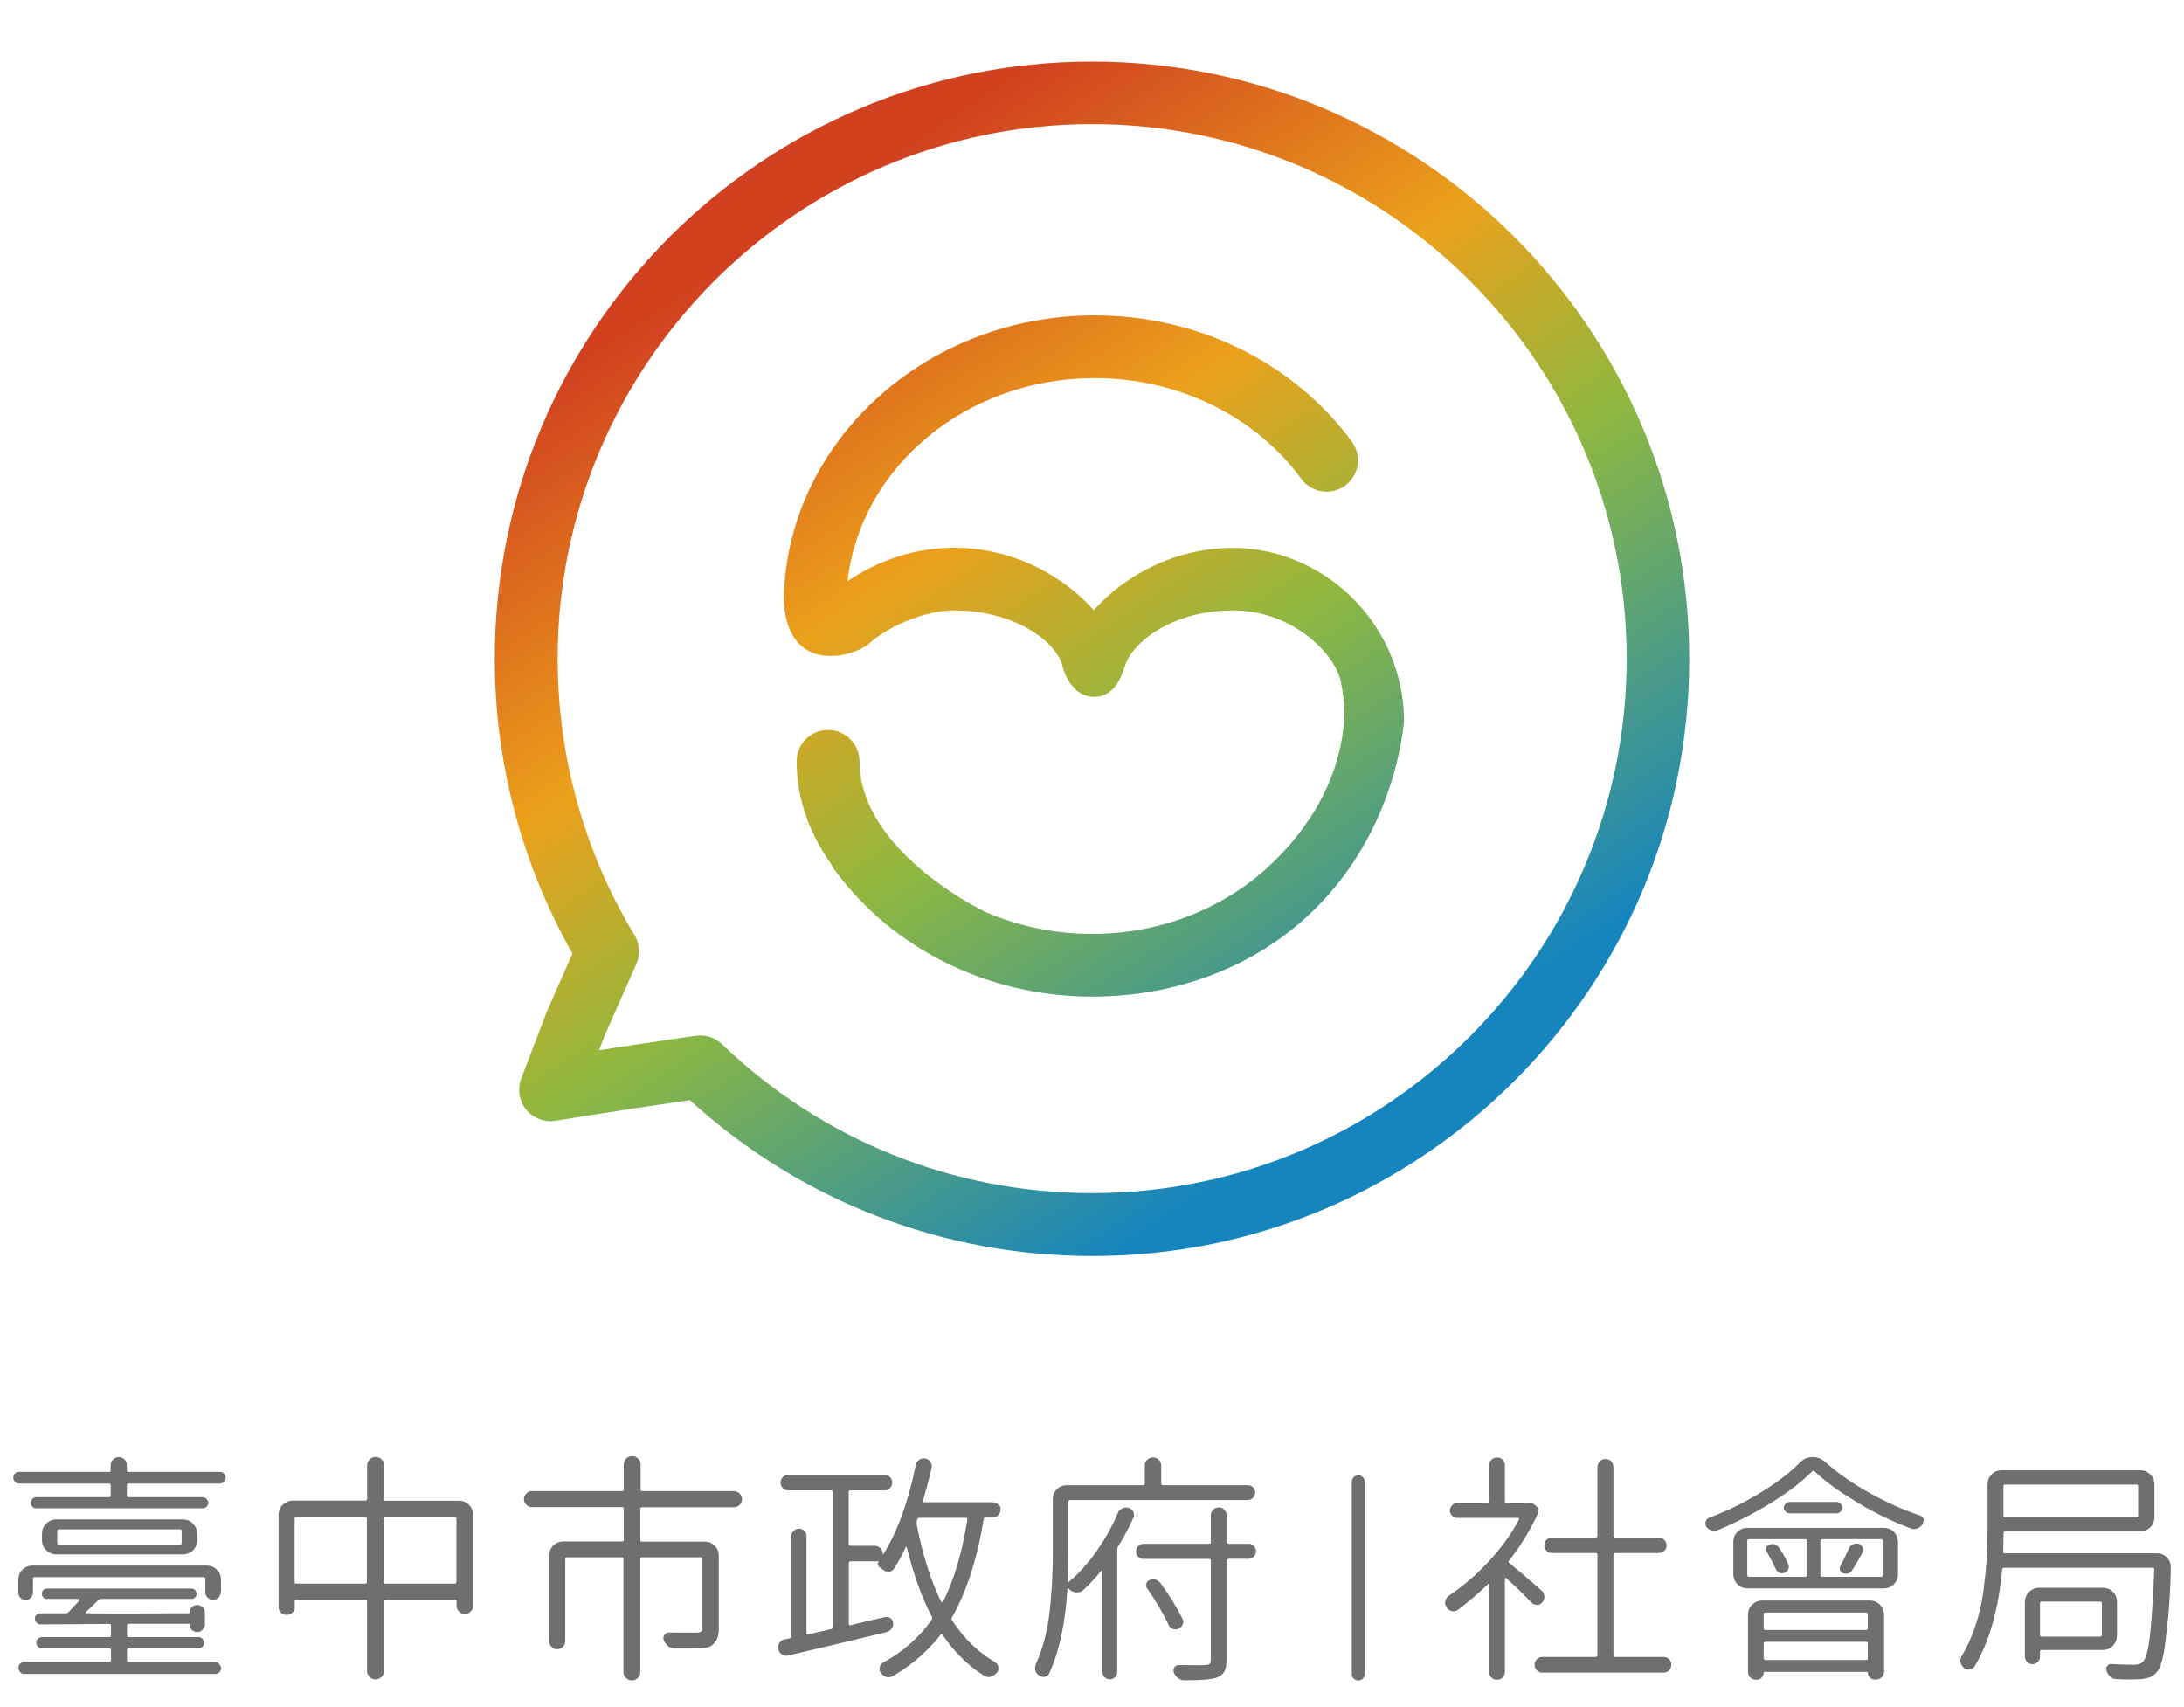
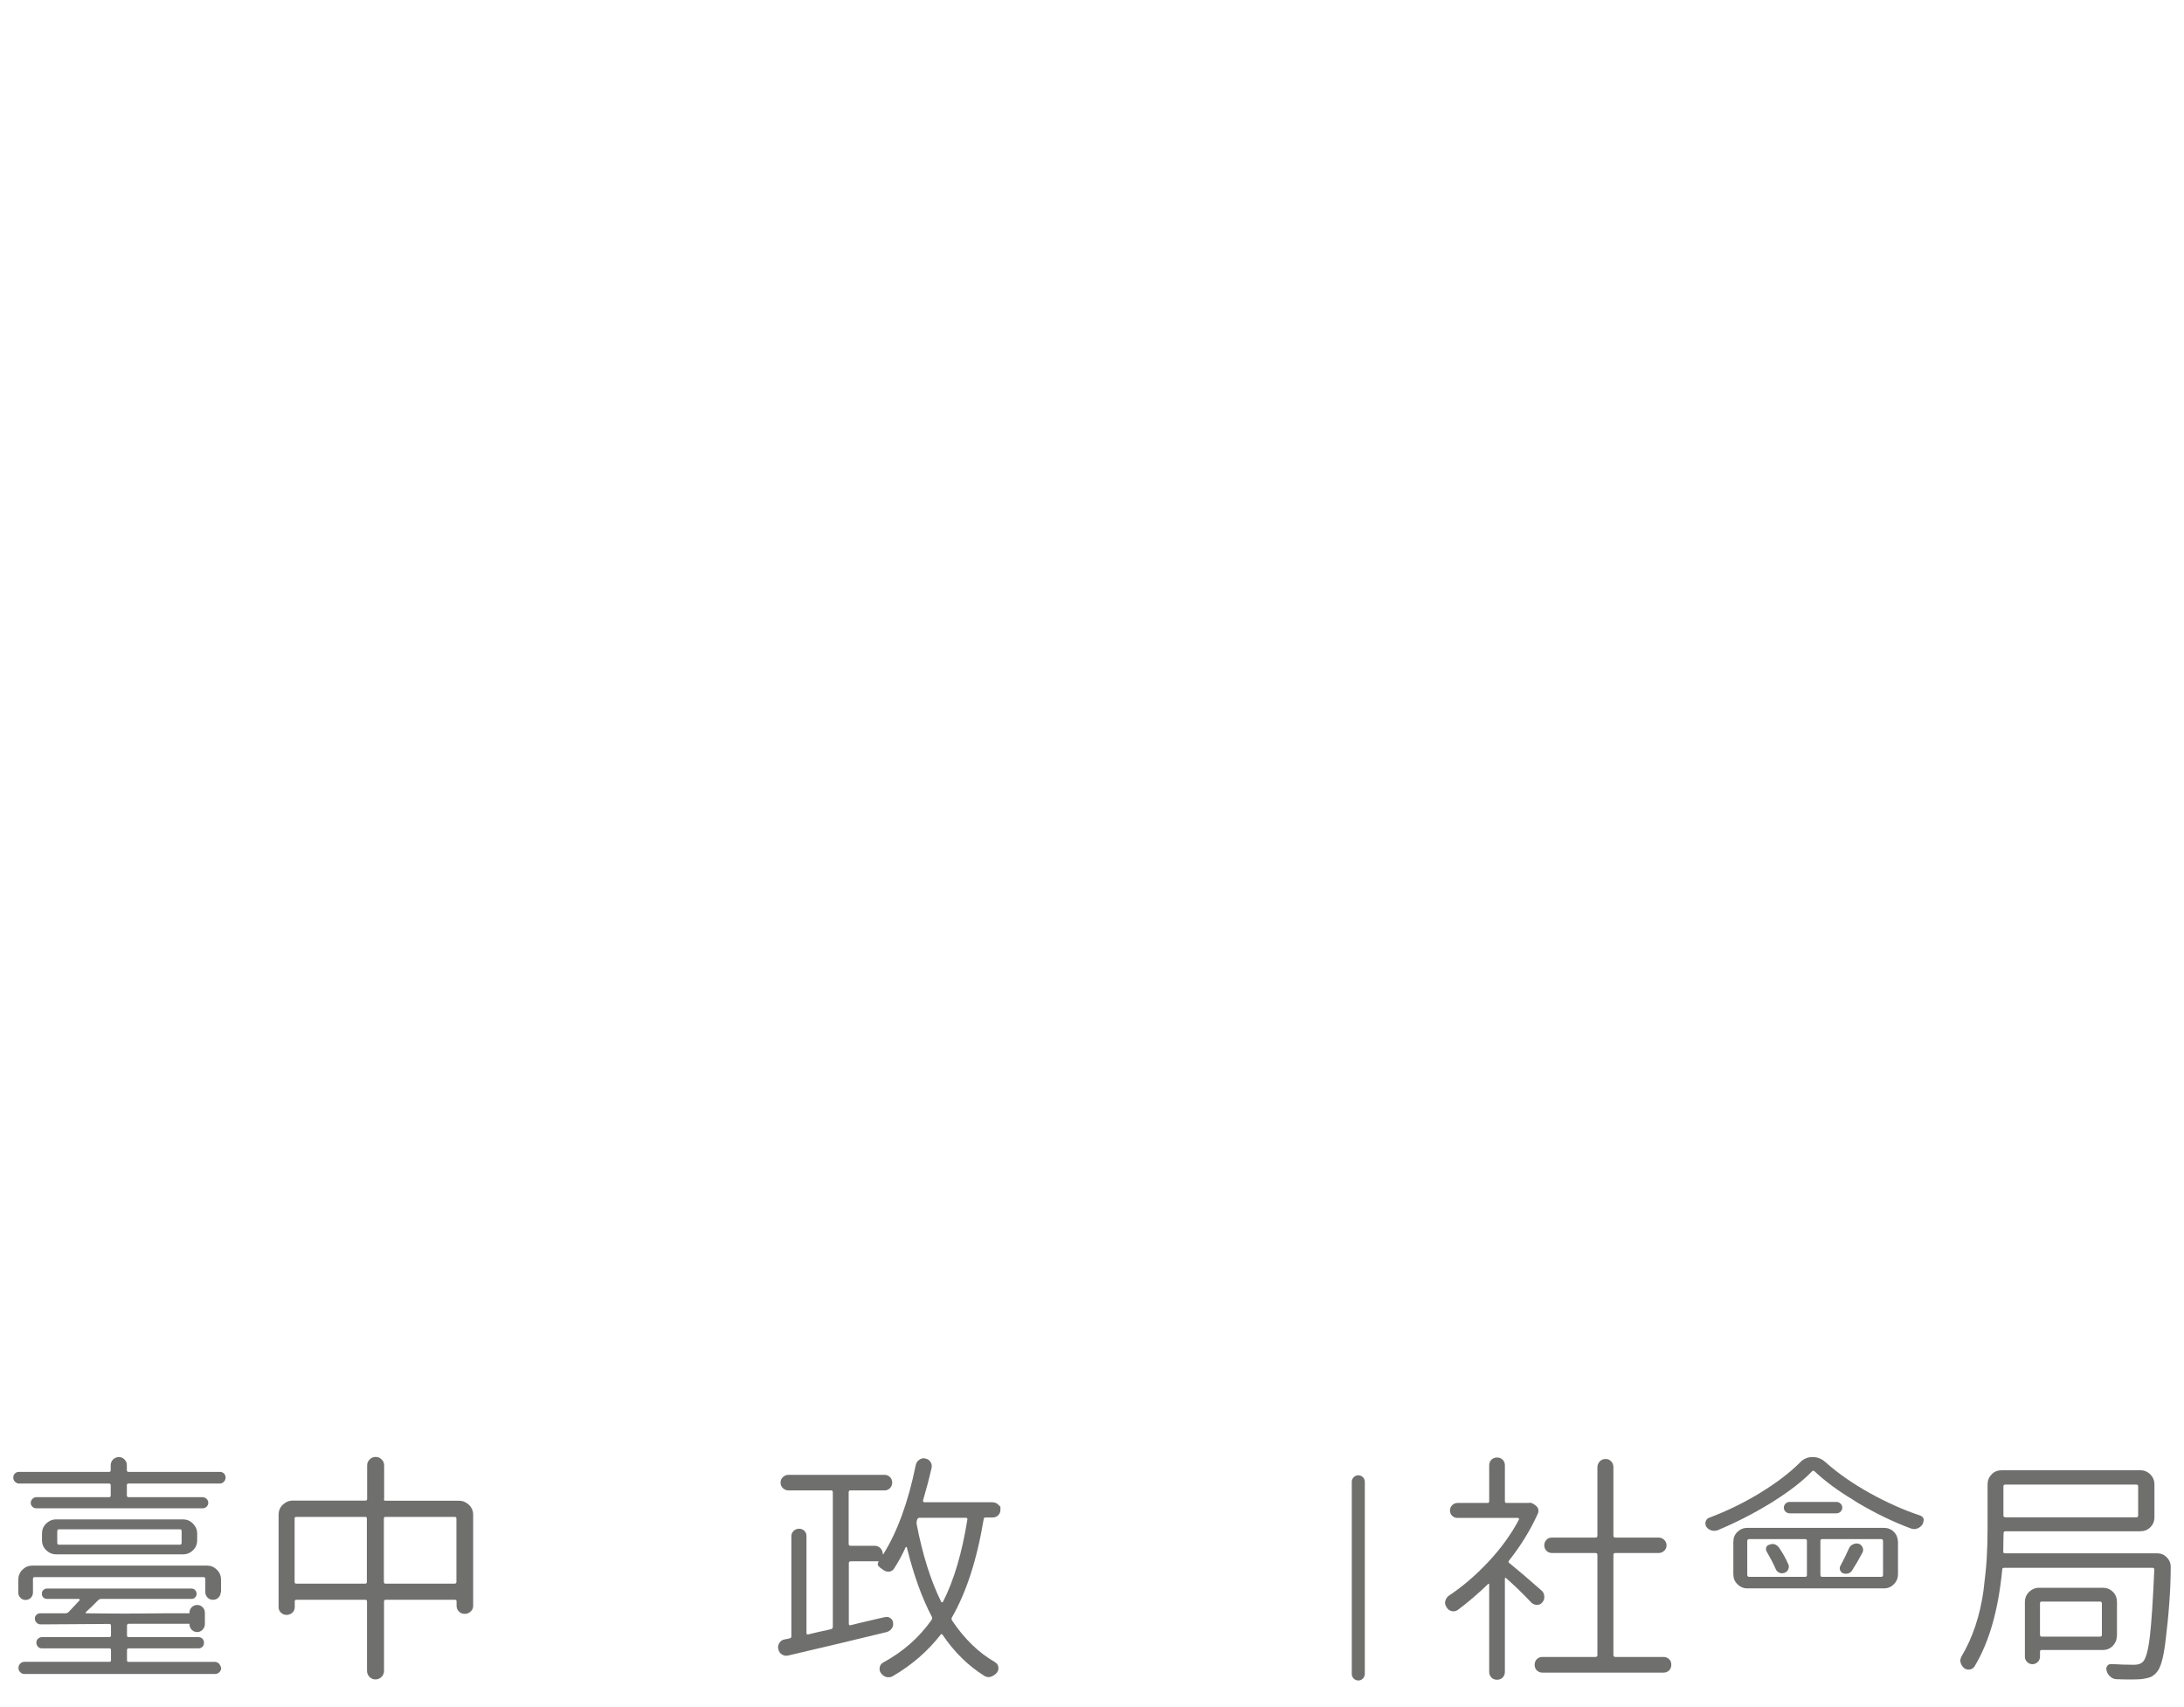
<svg xmlns="http://www.w3.org/2000/svg" version="1.1" id="圖層_1" x="0px" y="0px" width="364px" height="284.501px" viewBox="4132 2678 364 284.501" enable-background="new 4132 2678 364 284.501" xml:space="preserve">
  <g>
    <g>
      <g>
        <path fill="#6F6F6E" d="M4150.18,2927.533c0.197,0,0.271-0.1,0.271-0.322v-1.678c0-0.172-0.1-0.271-0.271-0.271h-15.004     c-0.271,0-0.494-0.123-0.691-0.32s-0.271-0.42-0.271-0.691s0.1-0.492,0.271-0.666c0.197-0.197,0.42-0.271,0.691-0.271h15.004     c0.197,0,0.271-0.098,0.271-0.271v-0.838c0-0.371,0.123-0.691,0.395-0.963c0.271-0.246,0.568-0.395,0.963-0.395     c0.369,0,0.691,0.123,0.938,0.395c0.271,0.271,0.395,0.592,0.395,0.963v0.838c0,0.174,0.1,0.271,0.271,0.271h15.227     c0.271,0,0.492,0.074,0.691,0.271c0.172,0.197,0.27,0.395,0.27,0.666s-0.098,0.494-0.27,0.691c-0.197,0.197-0.42,0.32-0.691,0.32     h-15.227c-0.197,0-0.271,0.1-0.271,0.271v1.678c0,0.197,0.1,0.322,0.271,0.322h12.338c0.271,0,0.494,0.098,0.691,0.295     c0.172,0.174,0.271,0.395,0.271,0.643c0,0.246-0.1,0.469-0.271,0.641c-0.197,0.197-0.42,0.271-0.691,0.271h-27.688     c-0.271,0-0.494-0.074-0.666-0.271c-0.197-0.172-0.271-0.395-0.271-0.641c0-0.248,0.1-0.469,0.271-0.643     c0.172-0.197,0.42-0.295,0.666-0.295H4150.18z" />
      </g>
      <g>
        <path fill="#6F6F6E" d="M4168.785,2943.375c0,0.346-0.123,0.617-0.369,0.889c-0.246,0.248-0.568,0.371-0.914,0.371     c-0.344,0-0.666-0.123-0.912-0.371c-0.246-0.271-0.371-0.543-0.371-0.889v-2.244c0-0.174-0.098-0.271-0.271-0.271h-28.182     c-0.197,0-0.271,0.098-0.271,0.271v2.27c0,0.346-0.123,0.643-0.346,0.889c-0.246,0.246-0.541,0.369-0.889,0.369     c-0.344,0-0.641-0.123-0.861-0.369c-0.248-0.246-0.346-0.52-0.346-0.889v-2.098c0-0.666,0.221-1.234,0.691-1.678     c0.469-0.469,1.01-0.691,1.652-0.691h29.096c0.641,0,1.184,0.223,1.652,0.691c0.469,0.443,0.691,1.012,0.691,1.678v2.072     H4168.785z" />
      </g>
      <g>
        <path fill="#6F6F6E" d="M4164.146,2931.926c-0.469-0.469-1.012-0.691-1.652-0.691h-21.148c-0.643,0-1.186,0.246-1.654,0.691     c-0.469,0.469-0.691,1.012-0.691,1.652v1.111c0,0.666,0.223,1.209,0.691,1.678c0.469,0.445,1.012,0.691,1.654,0.691h21.172     c0.643,0,1.186-0.223,1.654-0.691c0.469-0.443,0.691-1.012,0.691-1.678v-1.111     C4164.863,2932.938,4164.615,2932.395,4164.146,2931.926z M4162.271,2935.133c0,0.197-0.1,0.32-0.271,0.32h-20.188     c-0.197,0-0.27-0.123-0.27-0.32v-1.924c0-0.197,0.098-0.322,0.27-0.322H4162c0.197,0,0.271,0.1,0.271,0.322V2935.133z" />
      </g>
      <g>
        <path fill="#6F6F6E" d="M4195.98,2927.854c0,0.197,0.1,0.271,0.271,0.271h12.266c0.641,0,1.184,0.248,1.652,0.691     c0.469,0.469,0.691,1.012,0.691,1.652v15.152c0,0.395-0.123,0.691-0.42,0.963c-0.271,0.271-0.617,0.395-0.988,0.395     c-0.395,0-0.715-0.123-0.961-0.395c-0.271-0.248-0.395-0.568-0.395-0.963v-0.715c0-0.197-0.1-0.271-0.271-0.271h-11.549     c-0.174,0-0.271,0.098-0.271,0.271v11.572c0,0.395-0.148,0.742-0.42,1.012c-0.297,0.271-0.617,0.42-1.014,0.42     c-0.369,0-0.715-0.148-0.986-0.42c-0.271-0.27-0.418-0.617-0.418-1.012v-11.572c0-0.197-0.1-0.271-0.273-0.271h-11.5     c-0.197,0-0.27,0.098-0.27,0.271v0.938c0,0.369-0.125,0.689-0.396,0.938c-0.27,0.246-0.592,0.369-0.961,0.369     c-0.371,0-0.691-0.123-0.939-0.369c-0.271-0.248-0.395-0.568-0.395-0.938v-15.398c0-0.643,0.223-1.186,0.691-1.654     c0.469-0.443,1.012-0.691,1.654-0.691h12.141c0.172,0,0.271-0.098,0.271-0.271v-5.6c0-0.396,0.148-0.691,0.42-0.988     c0.271-0.271,0.617-0.42,0.986-0.42c0.395,0,0.717,0.123,1.012,0.42c0.271,0.271,0.42,0.592,0.42,0.988v5.625H4195.98     L4195.98,2927.854z M4181.1,2941.674c0,0.172,0.1,0.271,0.322,0.271h11.449c0.174,0,0.271-0.1,0.271-0.271v-10.588     c0-0.197-0.098-0.271-0.271-0.271h-11.449c-0.223,0-0.322,0.074-0.322,0.271V2941.674z M4195.98,2941.674     c0,0.172,0.1,0.271,0.271,0.271h11.5c0.197,0,0.32-0.1,0.32-0.271v-10.588c0-0.197-0.098-0.271-0.32-0.271h-11.5     c-0.172,0-0.271,0.074-0.271,0.271V2941.674z" />
      </g>
      <g>
-         <path fill="#6F6F6E" d="M4255.279,2926.941c0.271,0.27,0.396,0.566,0.396,0.938c0,0.369-0.125,0.666-0.396,0.938     c-0.27,0.271-0.592,0.395-0.961,0.395h-15.326c-0.197,0-0.27,0.098-0.27,0.271v5.182c0,0.197,0.098,0.271,0.27,0.271h10.465     c0.666,0,1.209,0.248,1.678,0.691c0.443,0.469,0.666,1.012,0.666,1.654v12.092c0,0.814-0.123,1.455-0.344,1.9     c-0.248,0.443-0.668,1.01-1.334,1.232c-0.889,0.32-2.789,0.248-5.676,0.248c-0.395,0-0.766-0.125-1.086-0.395     c-0.346-0.273-0.592-0.594-0.74-1.014c-0.123-0.32-0.074-0.617,0.123-0.863c0.197-0.271,0.469-0.395,0.791-0.395     c1.455,0.023,3.01,0.023,4.613,0.023c0.346-0.023,0.592-0.072,0.717-0.197c0.123-0.098,0.197-0.27,0.197-0.566v-11.5     c0-0.197-0.1-0.297-0.322-0.297h-9.748c-0.197,0-0.27,0.1-0.27,0.297v18.828c0,0.371-0.125,0.691-0.42,0.988     c-0.271,0.271-0.592,0.42-0.988,0.42c-0.369,0-0.691-0.148-0.986-0.42c-0.271-0.271-0.42-0.617-0.42-0.988v-18.828     c0-0.197-0.098-0.297-0.271-0.297h-9.105c-0.197,0-0.32,0.1-0.32,0.297v13.672c0,0.369-0.123,0.689-0.396,0.961     c-0.27,0.273-0.592,0.396-0.961,0.396c-0.371,0-0.691-0.123-0.939-0.396c-0.27-0.271-0.395-0.592-0.395-0.961v-14.264     c0-0.641,0.223-1.186,0.691-1.654c0.445-0.443,1.012-0.689,1.68-0.689h9.797c0.197,0,0.271-0.1,0.271-0.273v-5.182     c0-0.197-0.1-0.271-0.271-0.271h-15.004c-0.371,0-0.691-0.123-0.963-0.395c-0.271-0.246-0.395-0.568-0.395-0.938     s0.123-0.666,0.395-0.938c0.246-0.271,0.566-0.395,0.963-0.395h15.004c0.197,0,0.271-0.1,0.271-0.271v-4.172     c0-0.395,0.146-0.715,0.418-0.986s0.617-0.395,0.988-0.395c0.369,0,0.691,0.123,0.986,0.395c0.271,0.271,0.42,0.592,0.42,0.986     v4.172c0,0.197,0.1,0.271,0.271,0.271h15.324C4254.688,2926.545,4255.01,2926.67,4255.279,2926.941z" />
-       </g>
+         </g>
      <g>
        <path fill="#6F6F6E" d="M4298.367,2928.768c0.246,0.246,0.371,0.369,0.371,0.369s0,0.172,0,0.518s-0.125,0.643-0.371,0.889     s-0.543,0.371-0.912,0.371h-1.16c-0.223,0-0.346,0.098-0.346,0.27c-1.111,6.738-2.889,12.191-5.281,16.361     c-0.1,0.174-0.1,0.348,0,0.52c2.049,3.084,4.441,5.379,7.156,6.959c0.32,0.197,0.518,0.443,0.568,0.814     c0.049,0.369-0.025,0.666-0.248,0.938c-0.295,0.346-0.641,0.566-1.037,0.691c-0.098,0.049-0.221,0.049-0.344,0.049     c-0.271,0-0.52-0.074-0.766-0.246c-2.615-1.629-4.936-3.9-6.91-6.813c-0.1-0.148-0.221-0.148-0.32,0     c-2.123,2.715-4.762,5.035-7.945,6.885c-0.223,0.148-0.445,0.197-0.691,0.197c-0.123,0-0.273,0-0.395-0.023     c-0.371-0.123-0.668-0.32-0.914-0.666c-0.223-0.297-0.271-0.617-0.197-0.988c0.074-0.369,0.297-0.641,0.641-0.813     c3.258-1.777,5.924-4.123,7.996-7.059c0.1-0.148,0.123-0.32,0.049-0.518c-1.627-3.086-3.035-6.961-4.17-11.574     c0,0-0.023-0.074-0.074-0.074c-0.049,0-0.098,0-0.123,0.049c-0.592,1.309-1.234,2.492-1.949,3.578     c-0.197,0.297-0.469,0.445-0.814,0.494c-0.346,0.025-0.691-0.074-0.986-0.297c-0.223-0.172-0.42-0.32-0.594-0.443     c-0.344-0.271-0.395-0.568-0.172-0.912c0,0,0-0.051-0.025-0.076h-4.664c-0.172,0-0.27,0.125-0.27,0.322v10.092     c0,0.197,0.098,0.273,0.27,0.248c0.717-0.174,1.729-0.445,3.061-0.74c1.332-0.322,2.221-0.52,2.715-0.617     c0.32-0.074,0.617-0.025,0.889,0.174c0.27,0.197,0.42,0.443,0.443,0.789c0.049,0.344-0.023,0.666-0.246,0.961     c-0.223,0.297-0.494,0.469-0.84,0.568c-4.91,1.209-10.363,2.492-16.361,3.898c-0.369,0.1-0.715,0.051-1.061-0.148     c-0.346-0.221-0.543-0.518-0.617-0.887c-0.025-0.1-0.049-0.223-0.049-0.32c0-0.273,0.074-0.52,0.246-0.766     c0.197-0.32,0.518-0.518,0.914-0.568c0.42-0.074,0.689-0.123,0.789-0.172c0.172-0.025,0.271-0.123,0.271-0.322v-16.705     c0-0.346,0.123-0.643,0.395-0.889c0.248-0.223,0.543-0.346,0.912-0.346c0.348,0,0.617,0.123,0.865,0.346     c0.246,0.246,0.346,0.543,0.346,0.889v16.139c0,0.197,0.098,0.271,0.271,0.246c0.369-0.098,0.986-0.246,1.852-0.443     c0.861-0.172,1.529-0.32,1.996-0.445c0.197-0.049,0.273-0.197,0.273-0.395v-22.406c0-0.223-0.1-0.32-0.273-0.32h-7.131     c-0.346,0-0.641-0.123-0.912-0.371c-0.271-0.246-0.395-0.568-0.395-0.938c0-0.346,0.123-0.643,0.395-0.912     c0.271-0.248,0.566-0.371,0.912-0.371h16.041c0.346,0,0.641,0.123,0.889,0.371c0.246,0.246,0.369,0.566,0.369,0.912     c0,0.369-0.123,0.666-0.369,0.938c-0.248,0.248-0.543,0.371-0.889,0.371h-5.727c-0.172,0-0.27,0.098-0.27,0.32v8.588     c0,0.197,0.098,0.32,0.27,0.32h4.049c0.369,0,0.691,0.123,0.963,0.395s0.395,0.594,0.395,0.963c0,0,0,0.049,0.025,0.049     c0.023,0,0.049,0,0.074,0c2.344-3.75,4.145-8.686,5.402-14.83c0.074-0.395,0.271-0.691,0.592-0.914     c0.248-0.172,0.494-0.246,0.742-0.246c0.072,0,0.172,0,0.27,0.049c0.348,0.051,0.617,0.223,0.84,0.543     c0.223,0.297,0.271,0.643,0.197,1.012c-0.42,1.852-0.912,3.678-1.432,5.453c0,0.076,0.025,0.148,0.051,0.197     c0.049,0.051,0.1,0.076,0.197,0.076h11.326C4297.824,2928.396,4298.121,2928.52,4298.367,2928.768z M4285.264,2930.963     c-0.197,0-0.32,0.1-0.395,0.271l-0.051,0.172c-0.049,0.197-0.074,0.371-0.049,0.594c0.988,5.107,2.344,9.426,4.098,12.98     c0.023,0.049,0.074,0.072,0.146,0.072c0.074,0,0.125-0.023,0.148-0.072c1.826-3.58,3.184-8.168,4.072-13.746     c0.025-0.172-0.074-0.271-0.297-0.271H4285.264z" />
      </g>
      <g>
-         <path fill="#6F6F6E" d="M4318.281,2930.223c0.125-0.369,0.371-0.643,0.74-0.814c0.346-0.172,0.717-0.197,1.086-0.1     c0.371,0.125,0.643,0.322,0.791,0.668c0.146,0.346,0.146,0.666,0,0.986c-0.717,1.58-1.557,3.184-2.543,4.787     c-0.1,0.148-0.148,0.32-0.148,0.518v20.359c0,0.346-0.123,0.643-0.346,0.889c-0.246,0.246-0.541,0.371-0.889,0.371     c-0.344,0-0.666-0.125-0.887-0.371c-0.248-0.246-0.346-0.568-0.346-0.889v-16.779c0,0-0.025-0.074-0.1-0.074     c-0.049-0.025-0.098,0-0.123,0.049c-0.938,1.135-1.875,2.172-2.863,3.084c-0.32,0.322-0.689,0.494-1.16,0.494     c-0.049,0-0.098,0-0.172,0c-0.518-0.049-0.914-0.271-1.258-0.691c-0.025-0.025-0.051-0.025-0.1-0.025     c-0.025,0-0.049,0.051-0.049,0.1c-0.371,5.799-1.383,10.488-3.035,14.09c-0.125,0.322-0.371,0.52-0.717,0.594     c-0.344,0.072-0.666,0-0.961-0.197c-0.322-0.223-0.545-0.494-0.643-0.84c-0.025-0.148-0.049-0.32-0.049-0.443     c0-0.197,0.049-0.42,0.123-0.617c1.135-2.518,1.9-5.355,2.27-8.465c0.371-3.135,0.568-6.516,0.568-10.168v-8.857     c0-0.668,0.223-1.209,0.666-1.678c0.445-0.445,1.012-0.668,1.678-0.668h12.66c0.221,0,0.32-0.123,0.32-0.32v-2.912     c0-0.395,0.123-0.715,0.395-0.986c0.273-0.271,0.594-0.42,0.988-0.42c0.371,0,0.715,0.123,0.963,0.42     c0.271,0.246,0.395,0.592,0.395,0.986v2.912c0,0.197,0.1,0.32,0.32,0.32h14.09c0.348,0,0.643,0.125,0.889,0.346     c0.248,0.248,0.371,0.543,0.371,0.889s-0.123,0.641-0.371,0.863c-0.246,0.248-0.541,0.371-0.889,0.371h-29.563     c-0.221,0-0.32,0.098-0.32,0.32v8.414c0,1.506-0.025,3.111-0.074,4.814c0,0.049,0.023,0.098,0.074,0.123     c0.023,0.023,0.074,0,0.123-0.051c1.678-1.432,3.232-3.158,4.639-5.182C4316.234,2934.393,4317.393,2932.346,4318.281,2930.223z      M4340.098,2935.281c0.32,0,0.592,0.123,0.863,0.371c0.246,0.271,0.369,0.566,0.369,0.887c0,0.346-0.123,0.643-0.369,0.889     c-0.246,0.248-0.543,0.371-0.863,0.371h-3.381c-0.197,0-0.297,0.1-0.297,0.271v16.508c0,0.889-0.123,1.58-0.369,2.025     c-0.248,0.443-0.668,0.789-1.283,1.012c-0.865,0.295-2.568,0.443-5.135,0.443c-0.074,0-0.172,0-0.271,0     c-0.369,0-0.715-0.123-1.035-0.371c-0.32-0.246-0.543-0.566-0.691-0.938c-0.1-0.32-0.074-0.615,0.1-0.863     c0.172-0.246,0.418-0.369,0.74-0.369c1.109,0.023,2.047,0.023,2.836,0.023c0.691,0,1.211,0,1.58-0.023     c0.346,0,0.594-0.074,0.717-0.197c0.123-0.148,0.197-0.396,0.197-0.717v-16.508c0-0.197-0.1-0.273-0.297-0.273h-10.932     c-0.346,0-0.643-0.121-0.889-0.369c-0.246-0.246-0.346-0.52-0.346-0.889c0-0.346,0.125-0.617,0.346-0.889     c0.246-0.246,0.543-0.369,0.889-0.369h10.932c0.197,0,0.297-0.1,0.297-0.271v-4.492c0-0.369,0.123-0.666,0.395-0.938     c0.271-0.246,0.568-0.369,0.938-0.369c0.371,0,0.666,0.123,0.914,0.369c0.246,0.271,0.369,0.568,0.369,0.938v4.492     c0,0.197,0.1,0.271,0.297,0.271h3.381V2935.281z M4329.041,2947.719c0.123,0.197,0.174,0.371,0.174,0.568     c0,0.123-0.025,0.271-0.1,0.443c-0.123,0.32-0.346,0.568-0.666,0.715c-0.174,0.074-0.371,0.125-0.518,0.125     c-0.174,0-0.322-0.025-0.445-0.074c-0.346-0.123-0.592-0.371-0.717-0.668c-0.912-1.949-2.098-3.973-3.578-6.094     c-0.146-0.148-0.197-0.32-0.197-0.518c0-0.074,0.025-0.174,0.051-0.271c0.074-0.297,0.271-0.494,0.543-0.594     c0.197-0.098,0.369-0.123,0.566-0.123c0.148,0,0.271,0,0.396,0.025c0.344,0.123,0.615,0.297,0.838,0.566     C4326.82,2943.77,4328.055,2945.744,4329.041,2947.719z" />
-       </g>
+         </g>
      <g>
        <path fill="#6F6F6E" d="M4388.885,2943.055c0.295,0.246,0.469,0.568,0.492,0.938c0.049,0.395-0.049,0.74-0.295,1.037     c-0.223,0.297-0.494,0.443-0.863,0.443c-0.371,0.025-0.668-0.098-0.939-0.32c-1.307-1.383-2.715-2.764-4.27-4.146     c-0.023-0.049-0.072-0.049-0.123-0.023c-0.049,0-0.074,0.049-0.074,0.123v15.547c0,0.369-0.123,0.689-0.369,0.938     c-0.248,0.246-0.568,0.369-0.938,0.369c-0.371,0-0.691-0.123-0.938-0.369c-0.248-0.271-0.371-0.568-0.371-0.938v-14.561     c0-0.049-0.023-0.098-0.074-0.123c-0.049-0.023-0.1-0.023-0.123,0.049c-1.729,1.678-3.43,3.111-5.084,4.344     c-0.32,0.197-0.666,0.248-1.012,0.148c-0.346-0.098-0.643-0.32-0.814-0.643c-0.148-0.246-0.246-0.469-0.246-0.715     c0-0.1,0-0.197,0.049-0.32c0.074-0.371,0.271-0.643,0.592-0.889c2.271-1.506,4.467-3.381,6.59-5.65     c2.098-2.246,3.799-4.59,5.084-7.033c0.023-0.1,0.023-0.148-0.025-0.197c-0.049-0.051-0.074-0.076-0.148-0.076h-10.068     c-0.346,0-0.643-0.121-0.887-0.344c-0.248-0.248-0.371-0.543-0.371-0.889s0.123-0.643,0.371-0.889     c0.244-0.246,0.541-0.371,0.887-0.371h5.01c0.174,0,0.271-0.098,0.271-0.271v-5.994c0-0.371,0.123-0.691,0.371-0.939     c0.246-0.246,0.566-0.369,0.938-0.369c0.369,0,0.689,0.123,0.938,0.369c0.246,0.248,0.369,0.568,0.369,0.939v5.994     c0,0.199,0.1,0.271,0.271,0.271h3.504c0.025,0,0.074,0,0.125,0c0.295-0.072,0.566-0.023,0.838,0.148l0.346,0.246     c0.246,0.174,0.396,0.371,0.469,0.617c0.051,0.248,0.051,0.494-0.049,0.742c-1.234,2.738-2.838,5.354-4.813,7.848     c-0.123,0.146-0.123,0.32,0.051,0.418C4384.813,2939.525,4386.588,2941.031,4388.885,2943.055z M4400.902,2953.84     c0,0.221,0.123,0.32,0.32,0.32h8.021c0.369,0,0.689,0.123,0.936,0.369c0.271,0.246,0.371,0.568,0.371,0.938     c0,0.371-0.123,0.691-0.371,0.939c-0.246,0.246-0.566,0.369-0.936,0.369h-20.162c-0.371,0-0.691-0.123-0.939-0.369     c-0.246-0.248-0.369-0.568-0.369-0.939c0-0.369,0.123-0.691,0.369-0.938c0.248-0.246,0.568-0.369,0.939-0.369h8.834     c0.223,0,0.32-0.1,0.32-0.32v-16.684c0-0.197-0.098-0.32-0.32-0.32h-7.279c-0.346,0-0.643-0.123-0.889-0.369     c-0.246-0.248-0.371-0.568-0.371-0.914s0.125-0.666,0.371-0.914c0.246-0.27,0.543-0.369,0.889-0.369h7.279     c0.223,0,0.32-0.123,0.32-0.32v-11.426c0-0.371,0.148-0.691,0.396-0.963c0.27-0.271,0.592-0.395,0.961-0.395     c0.371,0,0.691,0.123,0.938,0.395c0.248,0.271,0.371,0.592,0.371,0.963v11.426c0,0.197,0.123,0.32,0.32,0.32h7.23     c0.346,0,0.643,0.123,0.912,0.369c0.248,0.248,0.396,0.545,0.396,0.914c0,0.371-0.123,0.666-0.396,0.914     c-0.27,0.246-0.566,0.369-0.912,0.369h-7.23c-0.221,0-0.32,0.123-0.32,0.32V2953.84z" />
      </g>
      <g>
-         <path fill="#6F6F6E" d="M4445.322,2945.447c-0.469-0.443-1.014-0.689-1.654-0.689h-17.99c-0.643,0-1.184,0.246-1.652,0.689     c-0.471,0.471-0.691,1.014-0.691,1.654v9.551c0,0.371,0.123,0.689,0.395,0.938c0.246,0.246,0.568,0.369,0.912,0.369h0.148     c0.322,0,0.594-0.098,0.814-0.344c0.223-0.223,0.346-0.494,0.346-0.814c0-0.1,0.051-0.148,0.148-0.148h17.076     c0.074,0,0.123,0.049,0.123,0.148c0,0.295,0.125,0.566,0.348,0.789c0.221,0.223,0.467,0.346,0.764,0.346h0.246     c0.371,0,0.691-0.123,0.963-0.396c0.271-0.27,0.396-0.566,0.396-0.936v-9.477     C4446.012,2946.461,4445.766,2945.918,4445.322,2945.447z M4443.297,2954.357c0,0.221-0.098,0.32-0.27,0.32h-16.758     c-0.221,0-0.32-0.123-0.32-0.32v-2.395c0-0.197,0.1-0.32,0.32-0.32h16.758c0.197,0,0.27,0.1,0.27,0.32V2954.357z      M4443.297,2949.348c0,0.223-0.098,0.32-0.27,0.32h-16.758c-0.221,0-0.32-0.098-0.32-0.32v-2.271c0-0.197,0.1-0.32,0.32-0.32     h16.758c0.197,0,0.27,0.123,0.27,0.32V2949.348z" />
-       </g>
+         </g>
      <g>
        <path fill="#6F6F6E" d="M4426.443,2936.59c-0.125-0.223-0.148-0.445-0.074-0.666c0.074-0.248,0.246-0.396,0.518-0.471     c0.197-0.072,0.371-0.123,0.518-0.123c0.42,0,0.791,0.197,1.088,0.594c0.641,0.938,1.158,1.85,1.553,2.787     c0.125,0.248,0.125,0.543,0,0.84c-0.123,0.297-0.346,0.494-0.641,0.592c-0.297,0.1-0.568,0.1-0.863-0.025     c-0.271-0.123-0.469-0.32-0.594-0.617C4427.553,2938.588,4427.035,2937.602,4426.443,2936.59z" />
      </g>
      <g>
        <path fill="#6F6F6E" d="M4447.641,2933.307c-0.443-0.443-1.012-0.666-1.678-0.666h-22.729c-0.641,0-1.184,0.223-1.652,0.666     c-0.469,0.445-0.691,1.014-0.691,1.678v5.404c0,0.643,0.223,1.209,0.691,1.654c0.469,0.469,1.012,0.691,1.652,0.691h22.729     c0.666,0,1.209-0.223,1.678-0.691c0.445-0.443,0.691-1.012,0.691-1.654v-5.404     C4448.307,2934.32,4448.086,2933.752,4447.641,2933.307z M4433.154,2940.488c0,0.223-0.098,0.32-0.27,0.32h-9.354     c-0.197,0-0.32-0.123-0.32-0.32v-5.65c0-0.199,0.098-0.32,0.32-0.32h9.354c0.172,0,0.27,0.098,0.27,0.32V2940.488z      M4445.84,2940.488c0,0.223-0.1,0.32-0.32,0.32h-9.848c-0.172,0-0.271-0.123-0.271-0.32v-5.65c0-0.199,0.1-0.32,0.271-0.32h9.848     c0.197,0,0.32,0.098,0.32,0.32V2940.488z" />
      </g>
      <g>
        <path fill="#6F6F6E" d="M4440.707,2939.699c-0.148,0.271-0.371,0.443-0.666,0.543c-0.271,0.074-0.568,0.074-0.863-0.025     c-0.248-0.1-0.396-0.271-0.494-0.518c-0.1-0.248-0.074-0.494,0.049-0.715c0.494-0.939,0.986-1.9,1.432-2.914     c0.123-0.32,0.369-0.543,0.691-0.689c0.32-0.148,0.641-0.174,0.963-0.074c0.295,0.098,0.492,0.32,0.615,0.592     c0.125,0.297,0.125,0.568-0.023,0.863C4441.816,2937.898,4441.25,2938.859,4440.707,2939.699z" />
      </g>
      <g>
        <path fill="#6F6F6E" d="M4465.877,2936.59c-0.023,0.197,0.074,0.295,0.297,0.295h25.344c0.641,0,1.184,0.223,1.629,0.691     c0.42,0.443,0.641,0.938,0.641,1.506c0,3.799-0.32,8.068-0.912,12.783c-0.322,2.492-0.766,4.072-1.357,4.762     c-0.346,0.445-0.717,0.715-1.111,0.889c-0.395,0.148-0.938,0.271-1.578,0.346c-0.568,0.049-1.186,0.049-1.852,0.049     s-1.432,0-2.295-0.049c-0.371-0.025-0.691-0.174-0.986-0.443c-0.297-0.248-0.494-0.568-0.592-0.963     c-0.1-0.297-0.076-0.543,0.098-0.791c0.172-0.246,0.42-0.344,0.691-0.32c1.406,0.074,2.664,0.123,3.775,0.123     c0.715,0,1.209-0.197,1.504-0.518c0.471-0.494,0.865-1.9,1.137-4.195s0.518-6.021,0.74-11.154c0-0.197-0.1-0.297-0.271-0.297     h-24.752c-0.223,0-0.32,0.1-0.32,0.297c-0.641,6.713-2.172,12.092-4.615,16.141c-0.197,0.295-0.469,0.467-0.814,0.516     c-0.369,0.051-0.666-0.049-0.938-0.246c-0.297-0.246-0.469-0.566-0.568-0.912c-0.023-0.1-0.049-0.197-0.049-0.322     c0-0.246,0.074-0.469,0.199-0.715c0.936-1.555,1.701-3.258,2.318-5.107c0.617-1.877,1.061-3.801,1.332-5.775     c0.246-1.998,0.445-3.775,0.543-5.33c0.1-1.58,0.148-3.283,0.148-5.182v-7.279c0-0.643,0.223-1.186,0.666-1.654     c0.445-0.469,1.012-0.691,1.678-0.691h23.098c0.668,0,1.211,0.223,1.68,0.691c0.445,0.443,0.689,1.012,0.689,1.654v5.479     c0,0.666-0.221,1.207-0.689,1.678c-0.445,0.443-1.012,0.666-1.68,0.666h-22.455c-0.223,0-0.32,0.123-0.32,0.32     C4465.902,2934.17,4465.902,2935.207,4465.877,2936.59z M4488.359,2925.707c0-0.197-0.1-0.271-0.322-0.271h-21.814     c-0.223,0-0.32,0.098-0.32,0.271v4.861c0,0.197,0.098,0.32,0.32,0.32h21.814c0.223,0,0.322-0.1,0.322-0.32V2925.707z      M4484.805,2950.656c0,0.641-0.221,1.184-0.666,1.652c-0.469,0.469-1.012,0.691-1.678,0.691h-10.191     c-0.197,0-0.271,0.098-0.271,0.271v0.838c0,0.346-0.125,0.643-0.371,0.889c-0.271,0.248-0.543,0.371-0.889,0.371     c-0.344,0-0.641-0.123-0.889-0.371c-0.246-0.246-0.369-0.518-0.369-0.889v-9.105c0-0.666,0.246-1.234,0.691-1.678     c0.467-0.445,1.012-0.691,1.652-0.691h10.662c0.664,0,1.209,0.223,1.678,0.691c0.443,0.443,0.666,1.012,0.666,1.678v5.652     H4484.805z M4482.313,2945.25c0-0.221-0.098-0.32-0.32-0.32h-9.723c-0.197,0-0.271,0.1-0.271,0.32v5.209     c0,0.197,0.1,0.32,0.271,0.32h9.723c0.197,0,0.32-0.1,0.32-0.32V2945.25z" />
      </g>
      <g>
        <g>
          <path fill="#6F6F6E" d="M4358.383,2958.084c-0.594,0-1.086-0.494-1.086-1.086v-32.031c0-0.592,0.492-1.086,1.086-1.086      c0.592,0,1.086,0.494,1.086,1.086v32.057C4359.443,2957.615,4358.975,2958.084,4358.383,2958.084z" />
        </g>
      </g>
      <g>
        <path fill="#6F6F6E" d="M4452.625,2931.234c-0.072-0.32-0.27-0.518-0.592-0.643c-2.838-0.938-5.65-2.219-8.465-3.775     c-2.813-1.578-5.23-3.258-7.279-5.082c-0.641-0.592-1.357-0.889-2.195-0.889c-0.814,0-1.531,0.297-2.098,0.912     c-1.729,1.729-3.949,3.406-6.639,5.059c-2.715,1.654-5.553,3.037-8.514,4.146c-0.297,0.123-0.469,0.32-0.566,0.641     c-0.025,0.074-0.051,0.174-0.051,0.271c0,0.197,0.051,0.371,0.148,0.568c0.223,0.32,0.494,0.518,0.84,0.617     c0.148,0.049,0.32,0.074,0.469,0.074c0.172,0,0.369-0.025,0.543-0.074c3.133-1.307,6.119-2.838,9.006-4.615l0,0     c0.148-0.098,0.346-0.223,0.543-0.346l0,0c2.641-1.678,4.689-3.281,6.219-4.861c0.125-0.148,0.271-0.172,0.395-0.049     c1.803,1.703,4.023,3.332,6.639,4.887v0.023c0.223,0.123,0.469,0.297,0.717,0.445c2.861,1.678,5.725,3.084,8.66,4.17     c0.371,0.172,0.742,0.172,1.111,0.049s0.666-0.369,0.912-0.715c0.1-0.197,0.148-0.371,0.148-0.568     C4452.65,2931.432,4452.65,2931.334,4452.625,2931.234z" />
      </g>
      <g>
        <path fill="#6F6F6E" d="M4438.092,2930.223h-7.824c-0.518,0-0.963-0.42-0.963-0.938s0.42-0.963,0.963-0.963h7.824     c0.518,0,0.961,0.445,0.961,0.963C4439.053,2929.777,4438.609,2930.223,4438.092,2930.223z" />
      </g>
      <g>
        <path fill="#6F6F6E" d="M4168.49,2955.27c-0.197-0.197-0.445-0.295-0.74-0.295h-14.314c-0.197,0-0.271-0.074-0.271-0.271V2953     c0-0.174,0.1-0.271,0.271-0.271h11.648c0.271,0,0.494-0.1,0.666-0.271c0.174-0.174,0.248-0.42,0.248-0.666     c0-0.271-0.1-0.494-0.248-0.666c-0.172-0.174-0.395-0.271-0.666-0.271h-11.648c-0.197,0-0.271-0.1-0.271-0.322v-1.578     c0-0.197,0.1-0.322,0.271-0.322h7.33l0,0h0.049h0.594c0.023,0,0.023,0,0.049,0h2.887c-0.074-0.123,0.42-1.332-0.32-1.75h-4.369     c-2.344,0.023-4.613,0.049-6.836,0.049c-2.195,0-4.342-0.025-6.439-0.049c-0.049,0-0.074-0.025-0.1-0.051     c0-0.023,0-0.074,0.025-0.146c0.592-0.52,1.258-1.16,2.072-2c0.125-0.123,0.297-0.197,0.52-0.197h7.477h0.641h2.592h4.295     c0.246,0,0.443-0.074,0.615-0.246c0.174-0.174,0.248-0.371,0.248-0.617c0-0.248-0.1-0.445-0.248-0.617     c-0.172-0.172-0.369-0.246-0.615-0.246h-24.063c-0.244,0-0.443,0.074-0.615,0.246c-0.174,0.172-0.246,0.369-0.246,0.617     c0,0.246,0.072,0.443,0.246,0.617c0.172,0.172,0.371,0.246,0.615,0.246h5.307c0.049,0,0.074,0.025,0.125,0.074     c0.023,0.049,0.023,0.123-0.025,0.174c-0.543,0.566-1.135,1.207-1.826,1.949c-0.125,0.123-0.322,0.197-0.52,0.197     c-2.146,0-3.182,0-4.193,0c-0.248,0-0.445,0.072-0.643,0.27c-0.197,0.199-0.271,0.396-0.246,0.643c0,0.246,0.1,0.494,0.297,0.666     c0.197,0.197,0.418,0.271,0.689,0.271c2.074,0,5.504-0.025,11.426-0.074c0.197,0,0.271,0.125,0.271,0.322v1.553     c0,0.223-0.098,0.322-0.271,0.322h-11.252c-0.248,0-0.445,0.098-0.643,0.271c-0.197,0.172-0.271,0.369-0.271,0.666     c0,0.246,0.1,0.492,0.271,0.666c0.197,0.197,0.395,0.271,0.643,0.271h11.252c0.197,0,0.271,0.1,0.271,0.271v1.703     c0,0.197-0.098,0.271-0.271,0.271h-14.164c-0.271,0-0.494,0.098-0.691,0.295s-0.297,0.445-0.297,0.717     c0,0.295,0.1,0.518,0.297,0.715s0.42,0.297,0.691,0.297h31.76c0.295,0,0.543-0.1,0.74-0.297s0.297-0.443,0.297-0.715     C4168.785,2955.715,4168.688,2955.492,4168.49,2955.27z" />
      </g>
      <g>
        <path fill="#6F6F6E" d="M4164.863,2950.014c-0.691,0-1.283-0.568-1.283-1.283v-1.949c0-0.717,0.566-1.283,1.283-1.283     c0.715,0,1.283,0.566,1.283,1.283v1.949C4166.121,2949.422,4165.553,2950.014,4164.863,2950.014z" />
      </g>
    </g>
    <g>
      <g>
        <linearGradient id="SVGID_2_" gradientUnits="userSpaceOnUse" x1="1042.423" y1="3959.148" x2="1078.747" y2="4014.076" gradientTransform="matrix(2.687 0 0 2.687 1455.84 -7919.045)">
          <stop offset="0.003" style="stop-color:#D14120" />
          <stop offset="0.338" style="stop-color:#EBA11B" />
          <stop offset="0.576" style="stop-color:#8EB840" />
          <stop offset="0.982" style="stop-color:#1685BE" />
        </linearGradient>
-         <path fill="url(#SVGID_2_)" d="M4314.054,2887.342c-24.966,0-48.695-9.191-67.076-25.988l-10.83,1.613l-11.557,1.828     c-1.854,0.295-3.708-0.404-4.891-1.855c-1.182-1.451-1.478-3.412-0.833-5.16l4.192-10.99c0.027-0.08,0.054-0.162,0.107-0.242     l4.246-9.621c-8.465-14.914-12.953-31.846-12.953-49.125c0-54.902,44.664-99.539,99.54-99.539     c54.903,0,99.54,44.637,99.54,99.539C4413.593,2842.678,4368.956,2887.342,4314.054,2887.342z M4248.724,2850.578     c1.344,0,2.634,0.51,3.602,1.451c16.688,16.016,38.59,24.83,61.701,24.83c49.125,0,89.086-39.961,89.086-89.084     c0-49.125-39.961-89.086-89.086-89.086s-89.086,39.961-89.086,89.086c0,16.285,4.435,32.221,12.819,46.088     c0.887,1.451,0.994,3.252,0.296,4.811l-5.295,11.957l-0.913,2.42l2.66-0.43l13.383-1.99     C4248.214,2850.605,4248.455,2850.578,4248.724,2850.578z" />
      </g>
      <linearGradient id="SVGID_4_" gradientUnits="userSpaceOnUse" x1="1045.759" y1="3956.94" x2="1082.083" y2="4011.87" gradientTransform="matrix(2.687 0 0 2.687 1455.84 -7919.045)">
        <stop offset="0.003" style="stop-color:#D14120" />
        <stop offset="0.338" style="stop-color:#EBA11B" />
        <stop offset="0.576" style="stop-color:#8EB840" />
        <stop offset="0.982" style="stop-color:#1685BE" />
      </linearGradient>
-       <path fill="url(#SVGID_4_)" d="M4344.179,2770.145h-0.027c-0.134-0.025-0.268-0.053-0.402-0.107    c-2.043-0.457-4.139-0.725-6.262-0.725c-9.594,0-18.059,4.568-23.191,10.4c-1.049-1.184-2.23-2.313-3.548-3.387    c-5.616-4.541-12.63-7.041-19.698-7.041c-6.745,0-12.899,2.23-17.79,5.59c2.123-19,19.778-33.861,41.17-33.861    c13.84,0,26.712,6.262,34.452,16.797c1.693,2.338,4.972,2.822,7.31,1.129c2.338-1.721,2.821-4.998,1.129-7.311    c-9.675-13.195-25.691-21.068-42.863-21.068c-28.271,0-51.329,21.15-51.839,47.297c0.51,12.953,11.878,9.594,14.35,7.311    c2.473-2.311,8.6-5.43,14.082-5.43c10.212,0,17.037,5.322,18.005,9.191c0.591,2.418,2.338,5.213,5.24,5.213s4.3-2.256,5.214-5.213    c1.209-3.816,7.766-9.191,17.978-9.191c10.158,0,17.146,7.473,18.005,11.934c0.753,4.084,0.564,5.455,0.564,5.455    c-0.35,9.729-5.428,18.865-13.087,25.717c-7.794,6.961-18.086,10.805-28.97,10.805c-6.396,0-12.551-1.344-18.113-3.816    c-0.161-0.107-0.35-0.215-0.537-0.297c-0.188-0.107-20.102-9.941-20.102-24.643c0-2.875-2.338-5.24-5.24-5.24    s-5.24,2.338-5.24,5.24c0,6.639,2.419,12.416,5.805,17.199c0.162,0.322,0.323,0.645,0.564,0.941    c9.675,13.193,25.718,21.068,42.891,21.068c13.463,0,26.39-4.623,35.93-13.463c11.26-10.4,15.184-23.973,16.043-32.383    C4365.974,2784.738,4356.729,2773.371,4344.179,2770.145z" />
    </g>
  </g>
</svg>